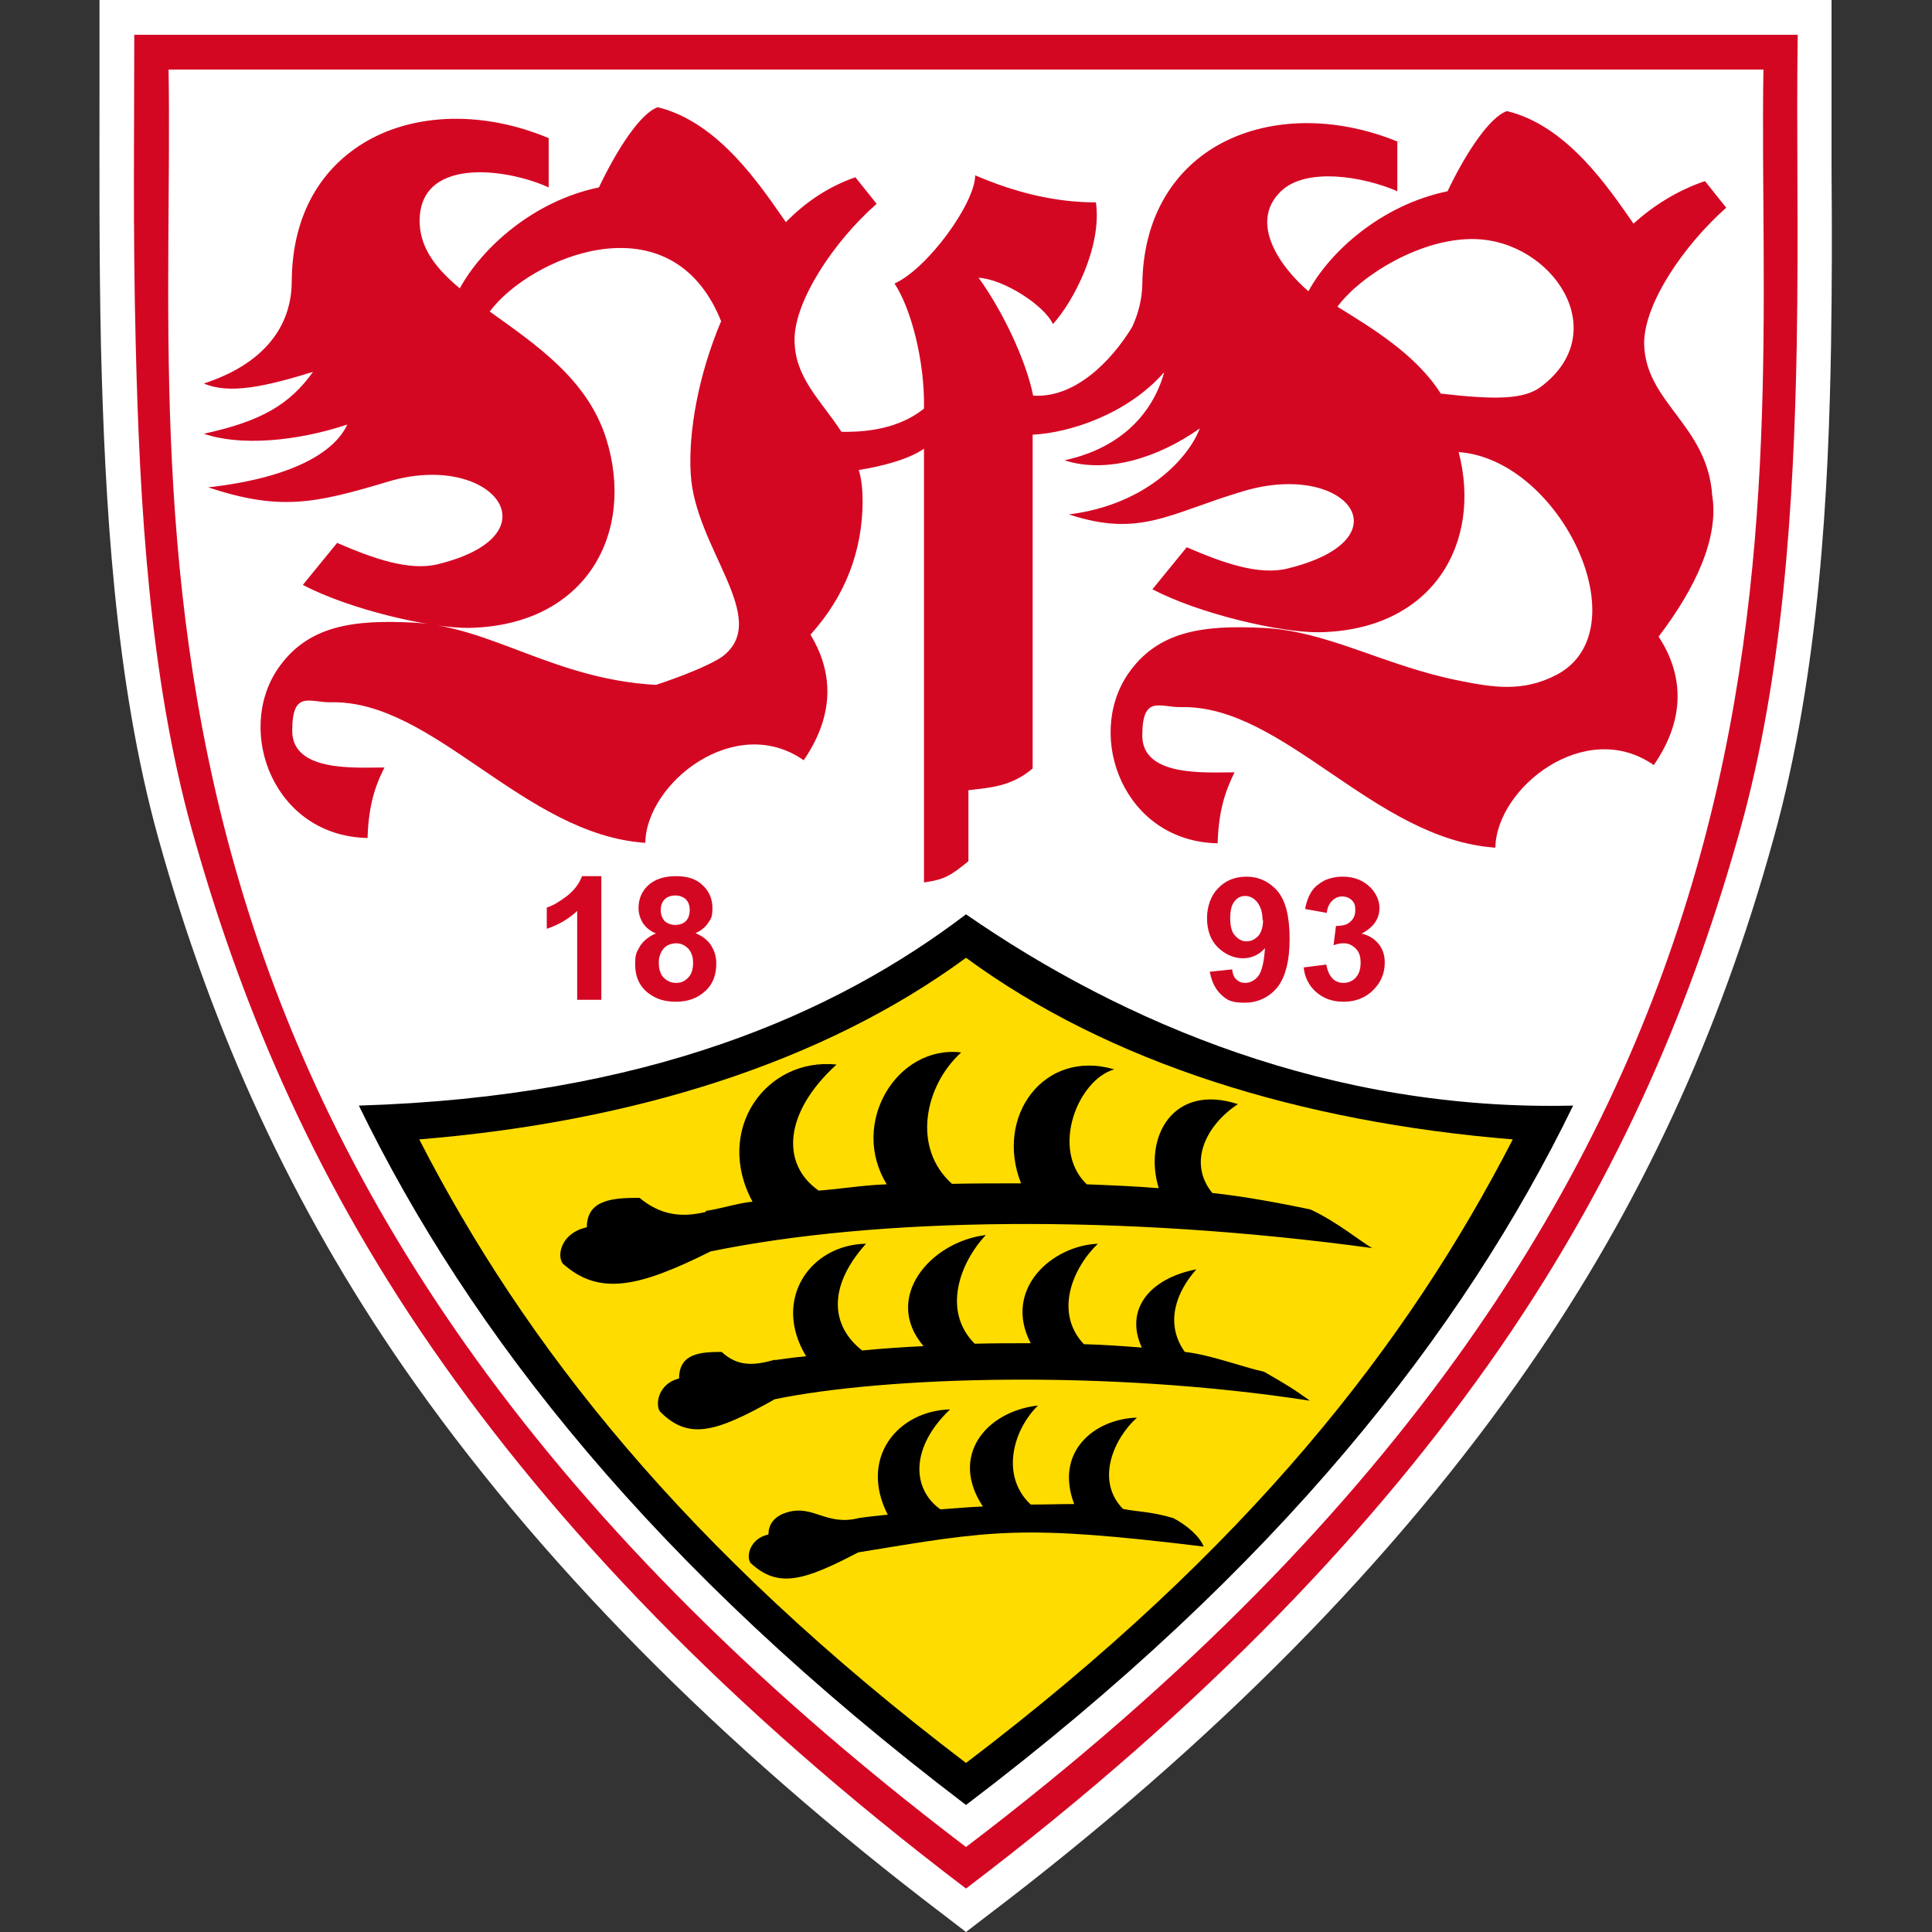
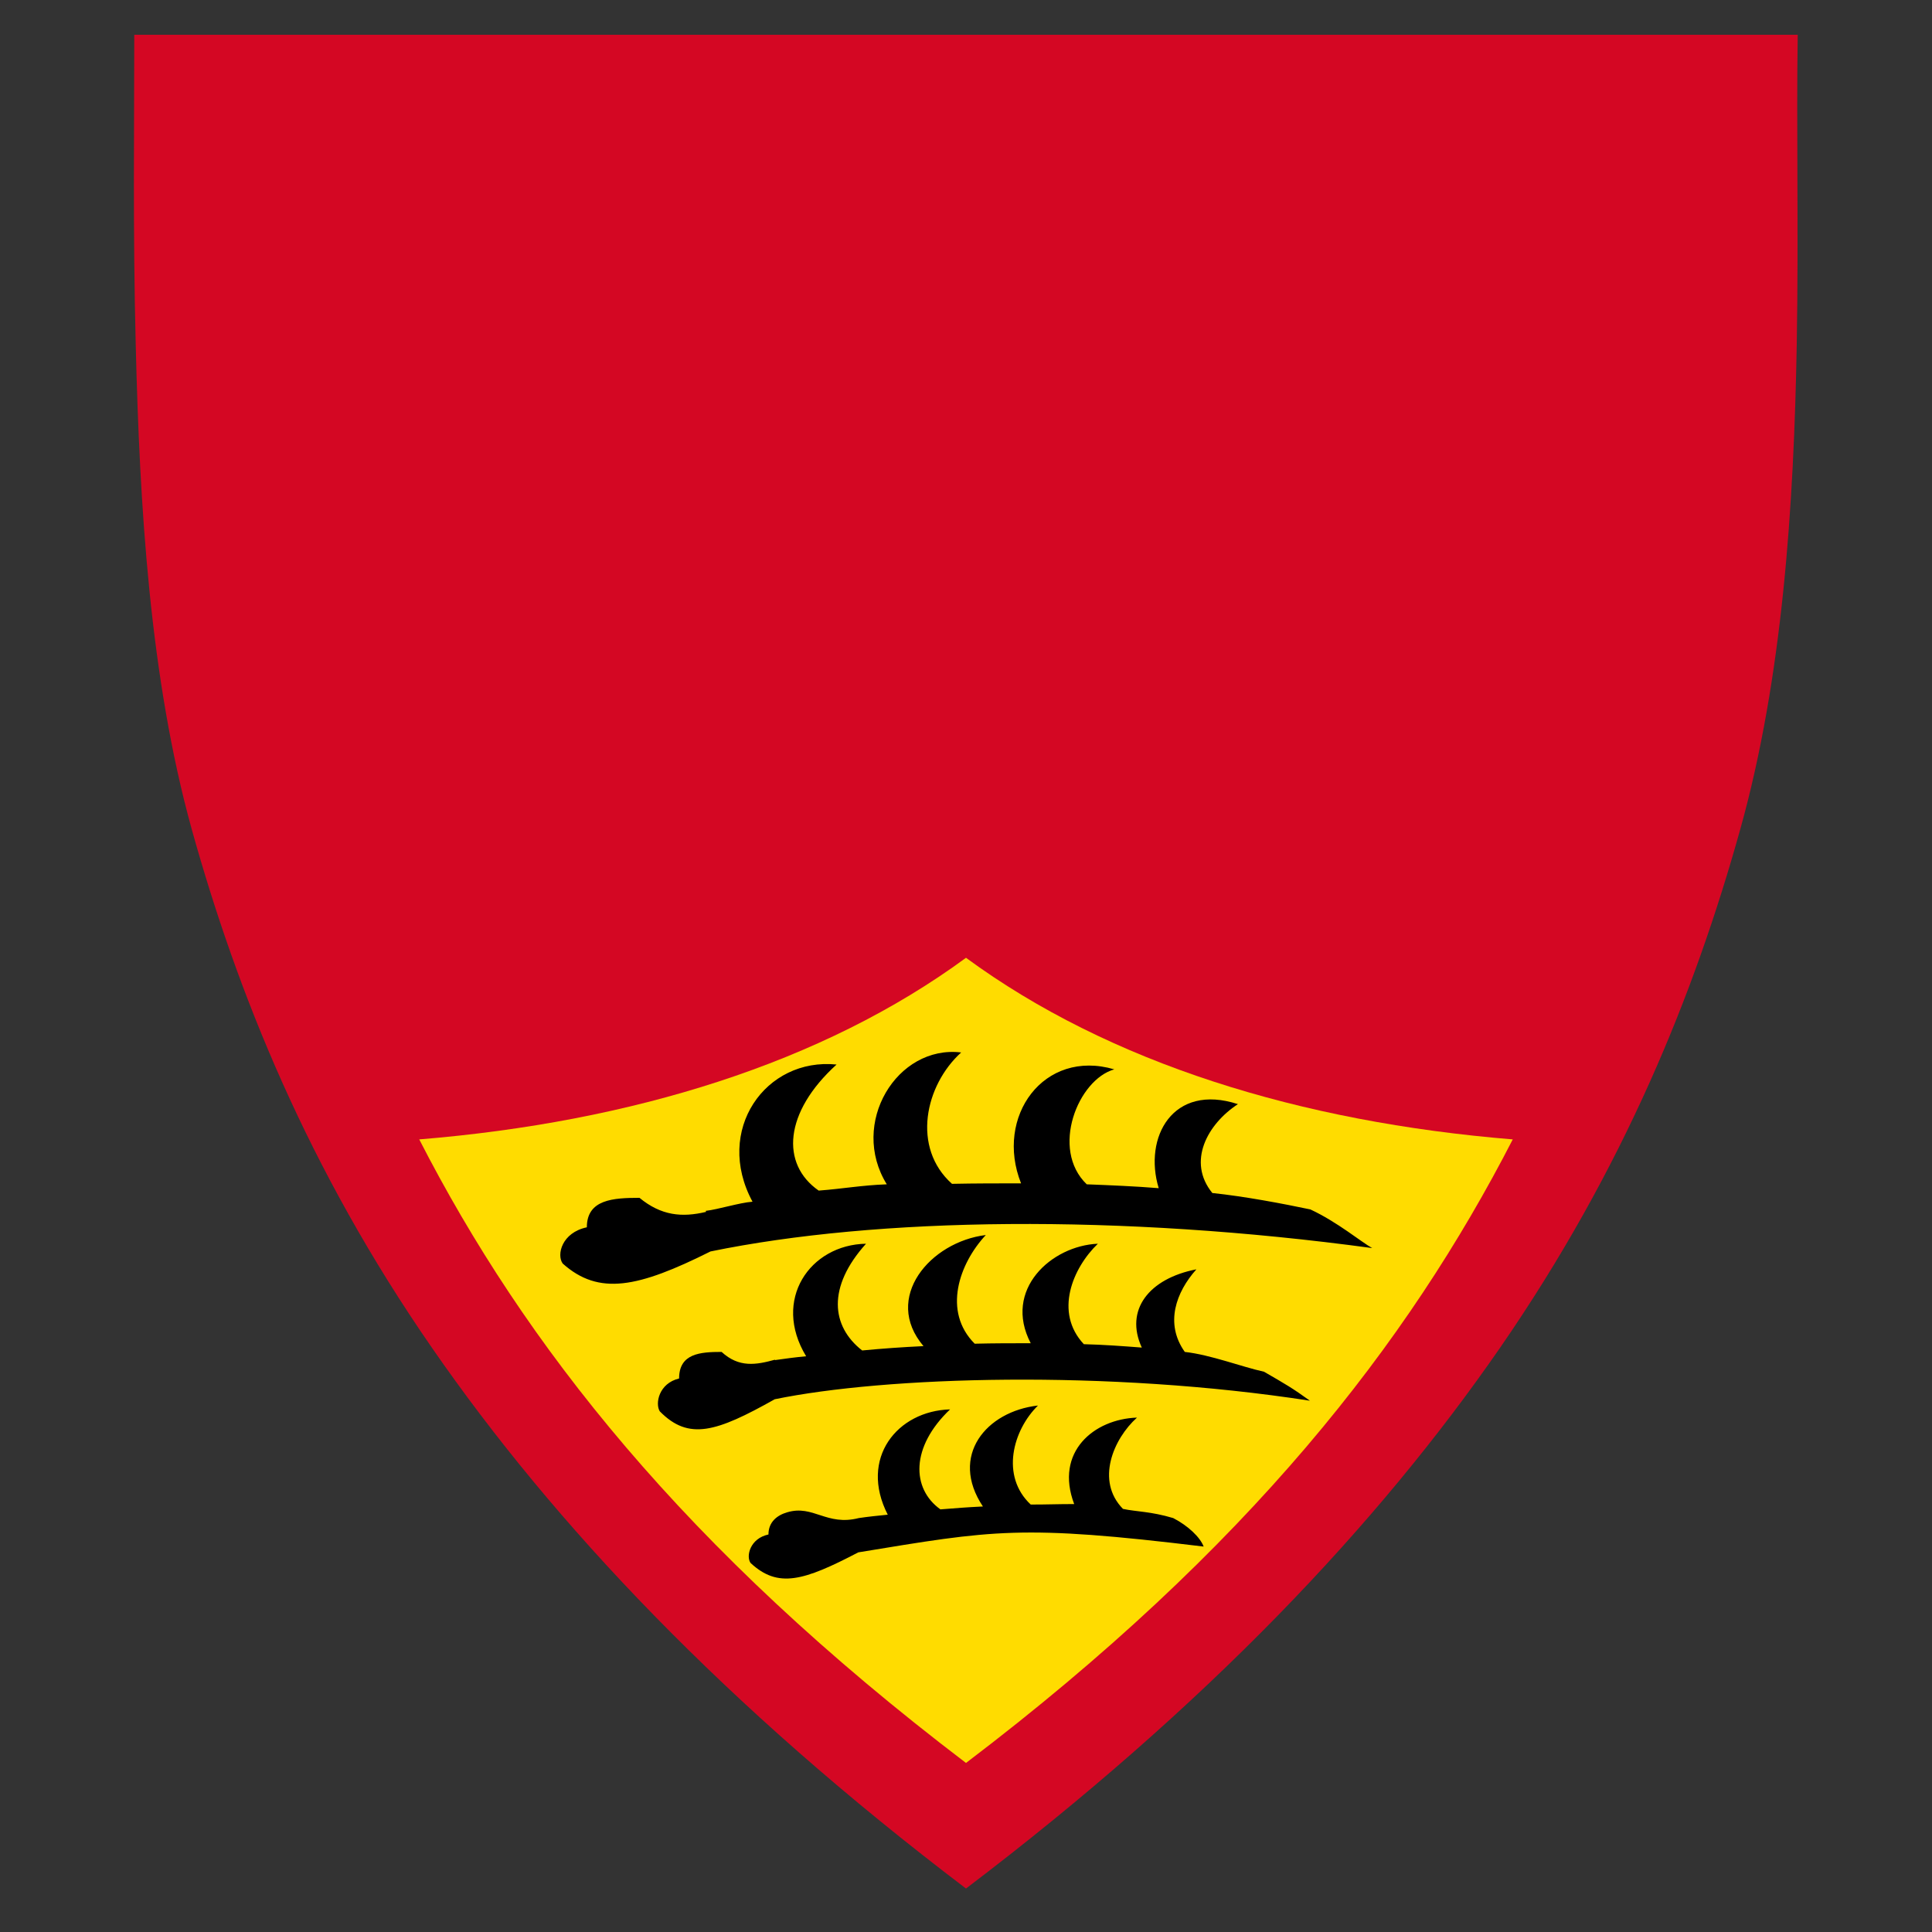
<svg xmlns="http://www.w3.org/2000/svg" id="Profi" version="1.1" viewBox="0 0 400 400">
  <rect x="0" y="0" width="400" height="400" fill="#333333" stroke="none" />
  <defs>
    <style>
      .cls-1 {
        fill: #ffdc00;
      }

      .cls-1, .cls-2, .cls-3, .cls-4, .cls-5 {
        stroke-width: 0px;
      }

      .cls-6 {
        clip-path: url(#clippath);
      }

      .cls-2 {
        fill: none;
      }

      .cls-3 {
        fill: #000;
      }

      .cls-4 {
        fill: #d40723;
      }

      .cls-5 {
        fill: #fff;
      }
    </style>
    <clipPath id="clippath">
-       <rect class="cls-2" x="20.5" y="0" width="359" height="400" />
-     </clipPath>
+       </clipPath>
  </defs>
  <g id="VfBStuttgart">
    <g class="cls-6">
      <path class="cls-5" d="M20.6,0v19.3c0,15.7-.1,33.4.3,52.2.8,32.1,2.8,69.4,11.9,102.1,11.3,40.6,27.9,76.4,50.7,109.4,27.5,39.7,65.2,78,112.2,113.7l4.3,3.3,4.3-3.3c47-35.7,84.7-73.9,112.2-113.7,22.9-33,39.5-68.8,50.7-109.4,9.6-34.5,11.4-72.7,11.9-102.2.2-12.7.2-24.7.1-36.2V0C379.3,0,372,0,372,0H20.6Z" />
    </g>
    <g>
      <path class="cls-4" d="M200,391c-49.8-37.8-85.3-75.4-110.6-112-25.6-37-40.2-73.2-49.7-107.3-8.7-31.4-10.8-67-11.6-100.4-.6-23.6-.3-45.1-.3-64.1h344.4c-.3,19,.2,40.6-.2,64.1-.6,33.3-2.9,68.9-11.7,100.4-9.5,34.1-24.1,70.2-49.7,107.3-25.3,36.6-60.8,74.2-110.6,112" />
-       <path class="cls-5" d="M34.9,14.4c1.5,91.1-19.5,227.8,165.1,368C384.5,242.2,363.6,105.5,365.1,14.4H34.9Z" />
-       <path class="cls-4" d="M269.9,200.3l4.7-.6c.2,1.2.6,2.1,1.2,2.8s1.5,1,2.4,1,1.9-.4,2.5-1.1c.7-.8,1-1.8,1-3.1s-.3-2.2-1-2.9-1.5-1.1-2.4-1.1-1.4.1-2.2.4l.5-4c1.3,0,2.3-.2,3-.9.7-.6,1-1.4,1-2.4s-.2-1.5-.7-2-1.2-.8-2-.8-1.5.3-2.1.9c-.6.6-1,1.4-1.1,2.5l-4.5-.8c.3-1.6.8-2.8,1.4-3.7s1.5-1.6,2.6-2.2c1.1-.5,2.4-.8,3.8-.8,2.4,0,4.3.8,5.8,2.3,1.2,1.3,1.8,2.7,1.8,4.2,0,2.2-1.2,4-3.7,5.3,1.4.3,2.6,1,3.5,2.1s1.3,2.4,1.3,3.9c0,2.2-.8,4.1-2.4,5.7-1.6,1.6-3.7,2.4-6.1,2.4s-4.2-.7-5.7-2-2.4-3.1-2.6-5.2M261.4,190.5c0-1.6-.4-2.8-1.1-3.7s-1.6-1.3-2.5-1.3-1.7.4-2.2,1.1c-.6.7-.9,1.9-.9,3.5s.3,2.9,1,3.6c.7.8,1.5,1.2,2.4,1.2s1.7-.4,2.4-1.1c.6-.7,1-1.8,1-3.3M250.4,201.2l4.7-.5c.1,1,.4,1.7.9,2.1.5.5,1.1.7,1.9.7s1.9-.5,2.6-1.4,1.2-2.8,1.4-5.8c-1.2,1.4-2.8,2.1-4.6,2.1s-3.7-.8-5.2-2.3-2.2-3.6-2.2-6,.8-4.7,2.3-6.2c1.5-1.6,3.5-2.4,5.9-2.4s4.7,1,6.4,3c1.7,2,2.5,5.3,2.5,9.9s-.9,8-2.6,10.1c-1.7,2-4,3.1-6.7,3.1s-3.6-.5-4.8-1.6-2-2.6-2.4-4.7M136.4,199.3c0,1.3.3,2.4,1,3.1.7.7,1.5,1.1,2.6,1.1s1.8-.4,2.5-1.1c.7-.7,1-1.8,1-3.1s-.4-2.2-1-2.9c-.7-.7-1.5-1.1-2.5-1.1s-2.1.4-2.7,1.2c-.6.8-.9,1.7-.9,2.7M136.8,188.4c0,1,.3,1.7.8,2.3.6.5,1.3.8,2.2.8s1.7-.3,2.2-.8.8-1.3.8-2.3-.3-1.7-.8-2.2-1.3-.8-2.2-.8-1.7.3-2.2.8-.8,1.3-.8,2.2M135.9,193.3c-1.3-.5-2.2-1.3-2.8-2.2-.6-1-.9-2-.9-3.1,0-1.9.7-3.5,2-4.7s3.2-1.9,5.7-1.9,4.3.6,5.6,1.9c1.3,1.2,2,2.8,2,4.7s-.3,2.2-.9,3.1c-.6.9-1.5,1.6-2.6,2.1,1.4.6,2.5,1.4,3.2,2.5s1.1,2.3,1.1,3.8c0,2.3-.7,4.3-2.3,5.7-1.5,1.4-3.5,2.2-6,2.2s-4.2-.6-5.8-1.8c-1.8-1.4-2.7-3.4-2.7-5.9s.4-2.6,1-3.8c.7-1.1,1.8-2,3.2-2.6M124.4,207h-4.9v-18.4c-1.8,1.7-3.9,2.9-6.3,3.7v-4.4c1.3-.4,2.6-1.2,4.2-2.4,1.5-1.2,2.5-2.5,3.1-4.1h4v25.6h0Z" />
-       <path class="cls-4" d="M289.8,29.5c-13.4-5.6-27.5-5.3-37.9.7-9.1,5.3-15.3,15-15.4,28.9-.1,2.9-.8,5.8-2.1,8.6h0c-4.5,7.4-12.1,14.8-20.5,14.2-1.5-7.5-6.5-17.8-11.3-24.4,5.2.3,13.6,5.7,15.4,9.6,4.2-4.6,10.2-16,8.9-25.2-8.4,0-16.6-2-25-5.6,0,5.7-9.8,19.3-16.7,22.4,3.4,5.1,6.3,16.1,6.1,25.9-5.1,4.1-11.7,4.9-17.1,4.8-4.1-6.4-9.7-11.1-9.7-19.1s8.1-20.3,17-28.1l-4.4-5.5c-5.5,1.9-10.3,5.1-14.4,9.3l-.2-.3c-5.1-7.3-13.7-20.4-26.3-23.5-3.6,1.2-8.5,8.8-12.2,16.6-13.6,2.8-24.3,12.6-28.8,20.9-4.7-3.9-8-8-8.3-13.2-.7-14.1,17.7-11.8,26.7-7.7v-10.2c-13.3-5.6-27.5-5.3-37.8.7-9.1,5.3-15.3,14.9-15.4,28.9,0,9.5-5.9,17.2-18.2,21.2,5.4,2.3,12.8.6,22.6-2.4-4.8,6.7-10.6,10.2-22.6,12.8,7.5,2.6,19.2,1.6,29.7-1.9-2.7,5.9-11.8,11.1-28.8,13,14.8,4.9,22,3.4,37.3-1.2,21.4-6.4,35.2,11,10.3,17.1-6,1.5-13.5-1.2-20.9-4.4l-7.1,8.7c9.7,5.1,26.5,9,34.4,8.9,24.4-.5,34.5-19.8,28.4-39.2-3.9-12.4-14.8-19.6-24.1-26.3,8.2-11.1,37.5-23.9,47.9,2-4.7,11.1-6.8,22.9-6.3,31.5.8,15.5,16.8,30.1,6.6,37.9-2.5,1.8-8.9,4.3-13.8,5.9-21.2-1.2-34.1-12.1-50.3-12.9-12.2-.6-21.8.5-28,9.6-8.8,13-.8,34.6,18.6,35,.2-7.7,2.1-11.8,3.5-14.6-6,0-19.1,1-19.1-7.6s3.7-5.8,8-5.9c21.3-.5,39.9,27.4,65.1,29.1.2-12.4,18.6-27,32.8-17.1,6.9-10.1,5.7-18.9,1.4-26,7.4-8.2,10.7-17.5,10.8-27.4,0-2.5-.2-4.7-.8-6.7,4.6-.7,10.4-2.2,13.5-4.4v89.8c4.2-.6,5.4-1.3,9.2-4.4v-14.7c4.2-.5,8.9-.7,13.3-4.5v-69.1c7.9-.4,19.7-4.4,27.1-12.8h.1c-2.3,8.1-8.6,15.5-20.6,18.1,8.9,2.9,19.7-.7,28-6.6-2.2,5.9-10.9,15.8-27.1,17.8,14.8,4.9,20.9-.3,36.1-4.8,21.4-6.4,34.1,9.9,9.2,16-6,1.5-13.5-1.2-20.9-4.4l-7.1,8.7c9.7,5.1,26.5,9,34.5,8.9,23.6-.4,33.8-18.5,28.9-37.3,21.1,1.5,37.9,36.8,20.3,46.1-7.1,3.7-13.3,2.6-20.3,1.2-15.5-3.1-27.2-10.3-40.5-10.9-12.2-.6-21.8.5-28,9.6-8.8,13-.8,34.6,18.6,35,.2-7.7,2.1-11.8,3.5-14.7-6,0-19.1,1-19.1-7.6s3.7-5.8,8-5.9c21.3-.5,40,27.4,65.1,29.1.2-12.4,18.6-27,32.8-17.1,7.1-10.3,5.7-19.4,1-26.6,7.7-10.1,12.5-20.5,11.1-29.2-1-14.7-13.9-19.2-14.1-31.5,0-8.3,8.2-20.3,17-28.1l-4.4-5.5c-5.4,1.8-10.5,4.9-14.8,8.8-5.1-7.3-13.7-20.3-26.2-23.3-3.6,1.2-8.6,8.8-12.3,16.6-13.6,2.8-24.3,12.4-28.8,20.7-5.4-4.6-12.6-14-5.7-20.7,5.3-5.1,17.3-3,24.1,0v-10.2h.5,0ZM298.3,81.5c-5.1-8.1-14.3-13.6-21.4-18,4.7-6.4,17.3-14.3,28.5-14,16,.4,28.8,19.2,13.6,30.6-3.5,2.6-9.3,2.7-20.6,1.4" />
-       <path class="cls-3" d="M200,373.7c-64.6-49.1-102.8-97.7-125.7-144.8,59.5-1.8,98.5-18.9,125.7-39.6,32.5,22.5,75.6,40.8,125.7,39.6-22.9,47.1-61.1,95.8-125.7,144.8" />
      <path class="cls-1" d="M200,365c-58.5-44.5-91.5-86.8-113.2-129.1,44-3.6,83.5-15.8,113.2-37.6,29.7,21.8,69.2,34,113.2,37.6-21.7,42.2-54.6,84.6-113.2,129.1" />
      <path class="cls-3" d="M177.8,314.3c2-.3,4-.5,6-.7-6-11.7,2-21.5,12.9-21.8-8.2,7.8-8,16.4-2,20.7,3.9-.3,4.8-.4,8.8-.6-7-10.5.7-19.7,11.4-20.9-5.2,5.1-7.8,14.6-1.5,20.5,3.6,0,5.4-.1,9-.1-4.1-10.8,4.1-17.6,13-17.9-4.9,4.4-8.6,13.1-2.9,18.9,2.8.6,5.7.5,10.4,1.9,3.1,1.6,5.6,4,6.3,5.9-37.9-4.6-43.5-3.4-71.5,1.2-11.3,5.9-16.6,7.5-22.3,2.2-1-1.4-.1-5.1,3.7-5.9,0-2.6,1.8-4,3.9-4.6,5.4-1.6,8.1,2.9,14.8,1.2M160.4,281.6c2.1-.3,4.3-.6,6.5-.8-7.1-11.7.8-23.1,12.4-23.3-8.1,9-7.2,17.1-.8,22.1,4.2-.4,8.4-.7,12.7-.9-8.5-10,1.4-21.6,12.9-23-5.5,5.9-9,15.8-2.3,22.5,3.9-.1,7.7-.1,11.6-.1-5.8-11.1,4.3-20.2,13.9-20.6-5.2,5-9.1,14.2-2.9,20.8,4.1.1,8.1.4,12,.7-3.6-7.8,1.5-14.3,11.3-16.2-4.2,4.7-6.6,11.2-2.4,17.1,5.4.6,11.8,3.1,16.4,4.1,4.5,2.6,5.9,3.4,9.5,6-42.1-6.5-88-5-110.8-.3-12.1,6.8-17.8,8.6-23.8,2.5-1-1.6-.2-5.8,4-6.8,0-5.2,4.4-5.5,8.8-5.5,3.6,3.3,7.1,2.7,11.1,1.6M146.1,250.7c2.6-.3,7-1.7,9.7-1.9-8-14.8,2.7-29.9,17.4-28.4-10.9,9.9-11.6,20.6-3.7,26.1,5.2-.4,8.8-1.1,14.1-1.3-7.8-12.6,2.1-28.9,15.4-27.3-7.5,6.8-10.3,19.7-1.9,27.2,4.8-.1,9.6-.1,14.3-.1-5.5-13.8,4.7-27.9,19.3-23.6-7.5,2.1-13.3,16.5-5.7,23.8,5.1.2,10,.4,14.9.8-3.2-10.5,2.9-21.8,16.4-17.4-6.3,4.1-10.6,11.9-5.3,18.4,6.7.7,14.6,2.2,20.3,3.4,5.6,2.6,10.6,6.8,12.8,8-52.3-7.1-102.5-6.4-137,.7-15,7.5-23.1,9.2-30.6,2.5-1.3-1.8-.2-6.4,5-7.5,0-5.8,5.5-6.1,10.9-6.1,4.5,3.7,8.8,4.1,13.8,2.9" />
    </g>
  </g>
</svg>